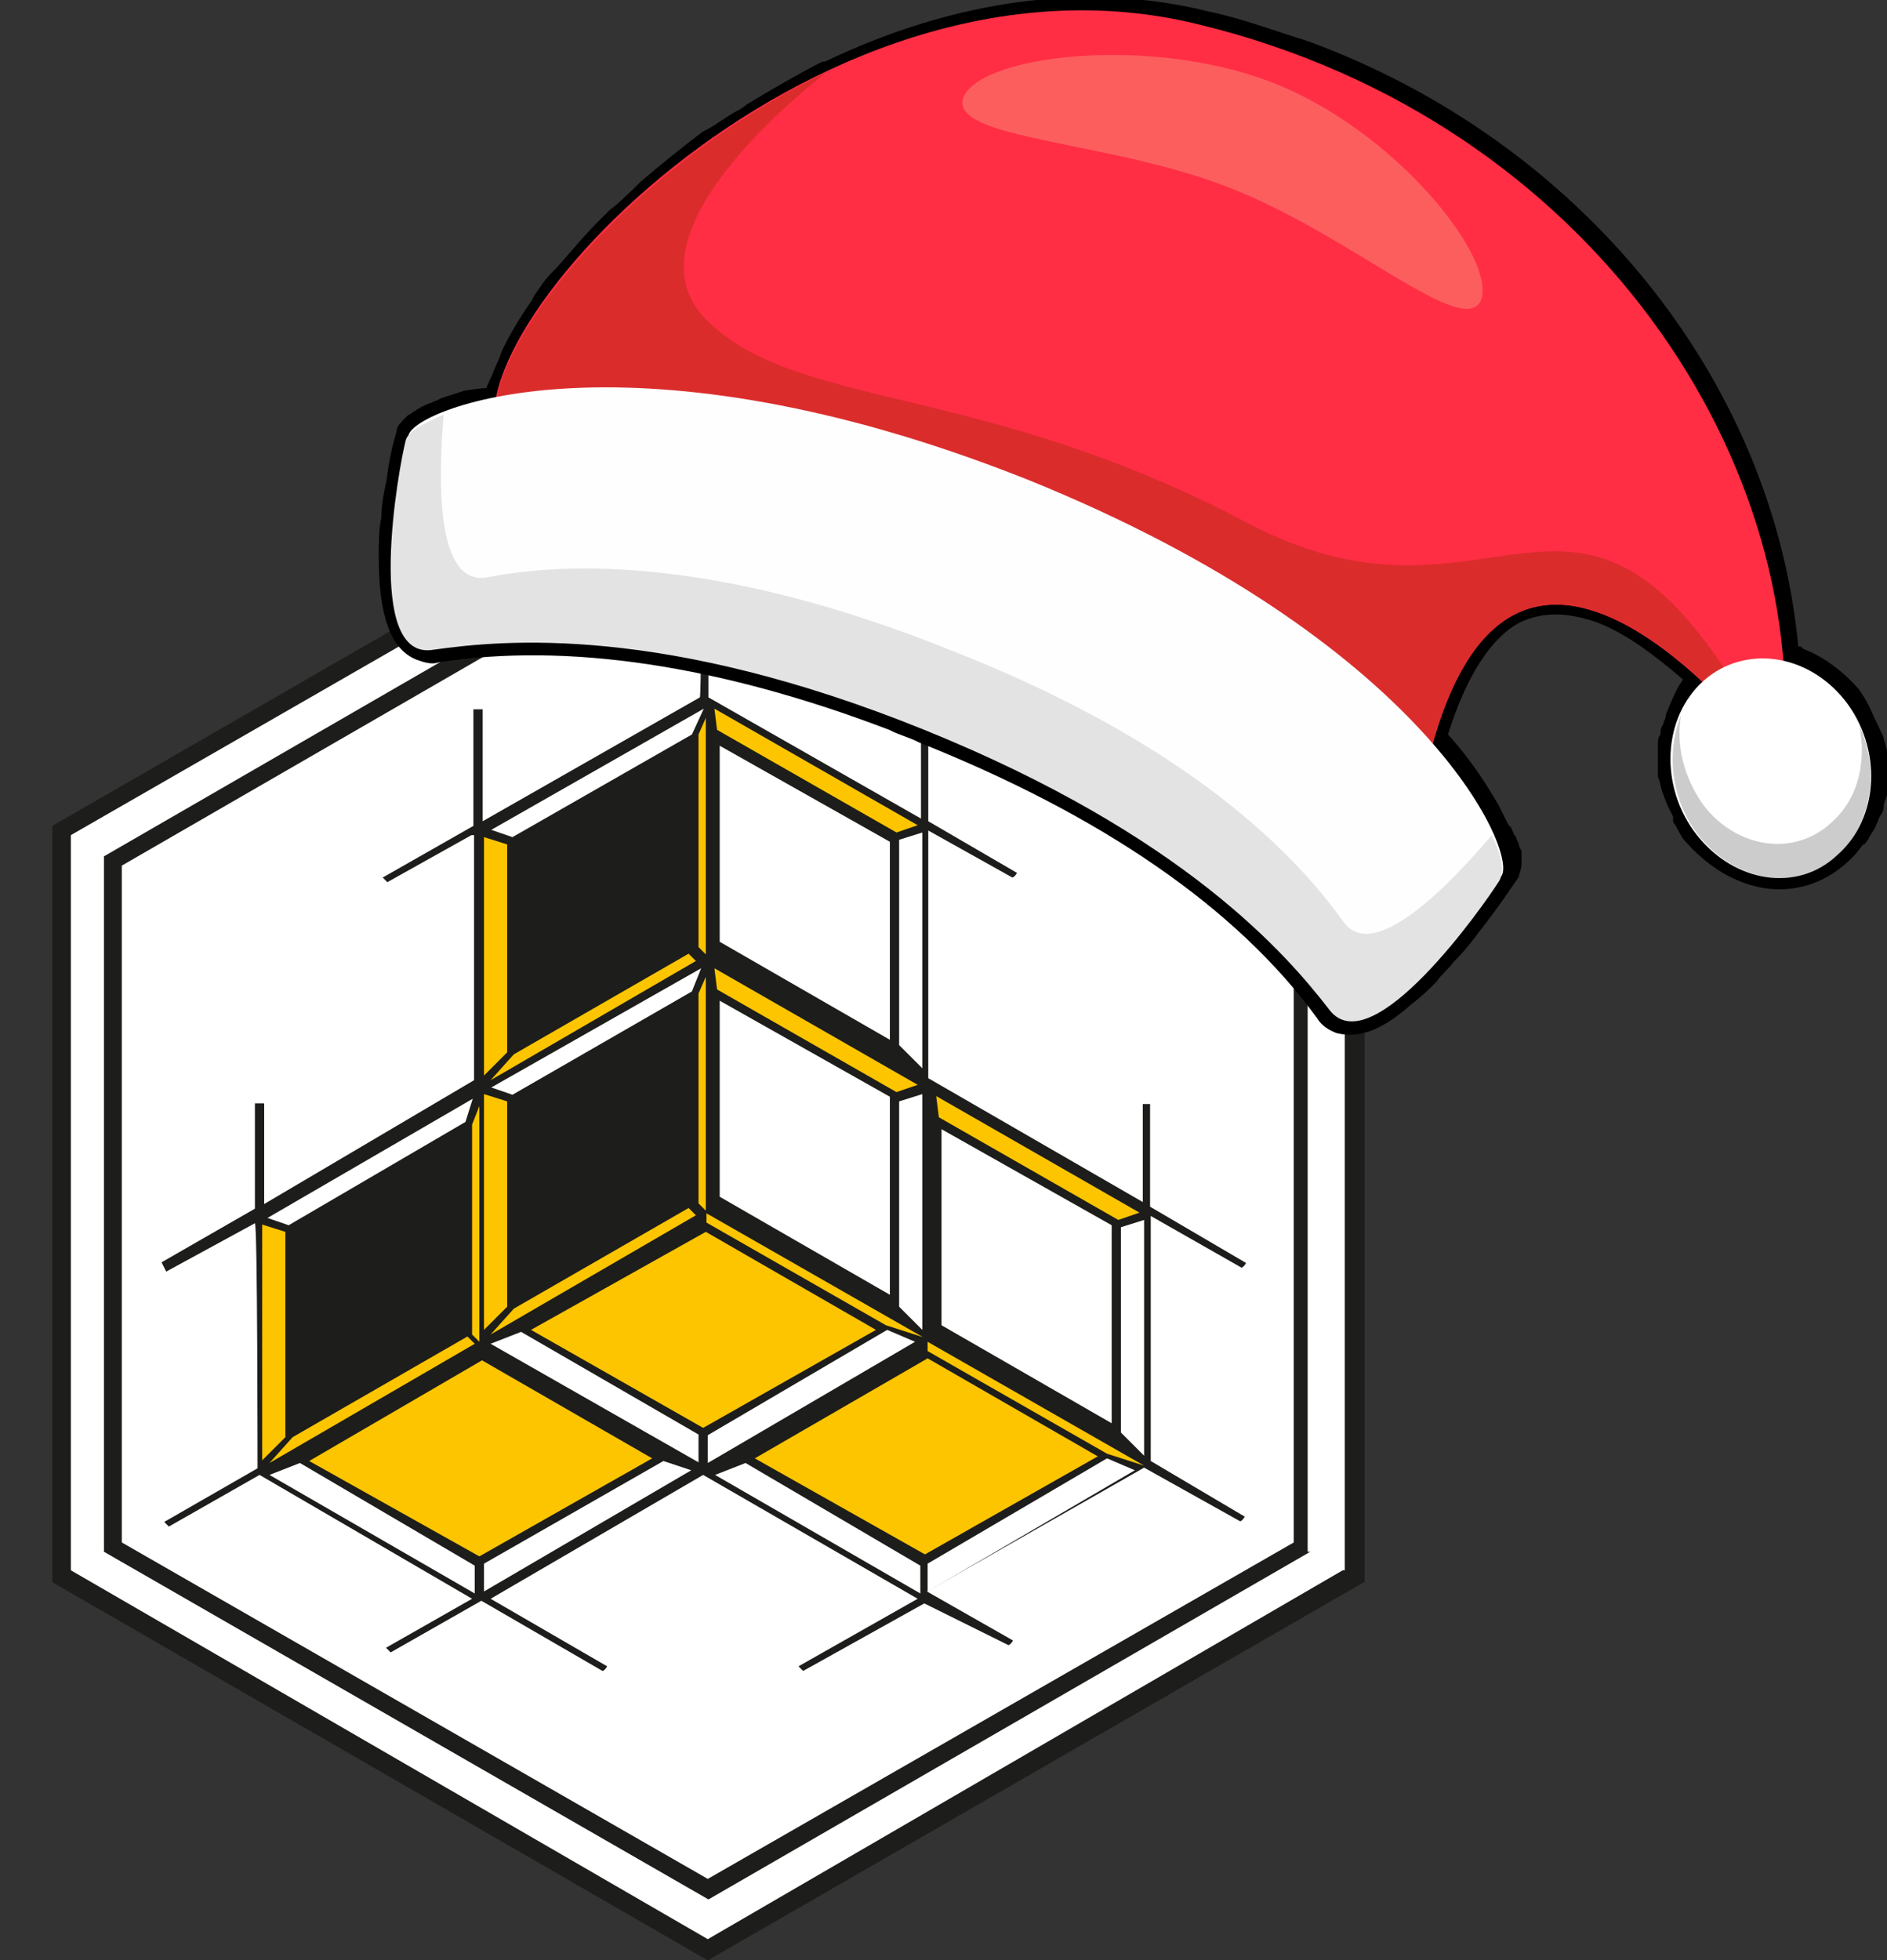
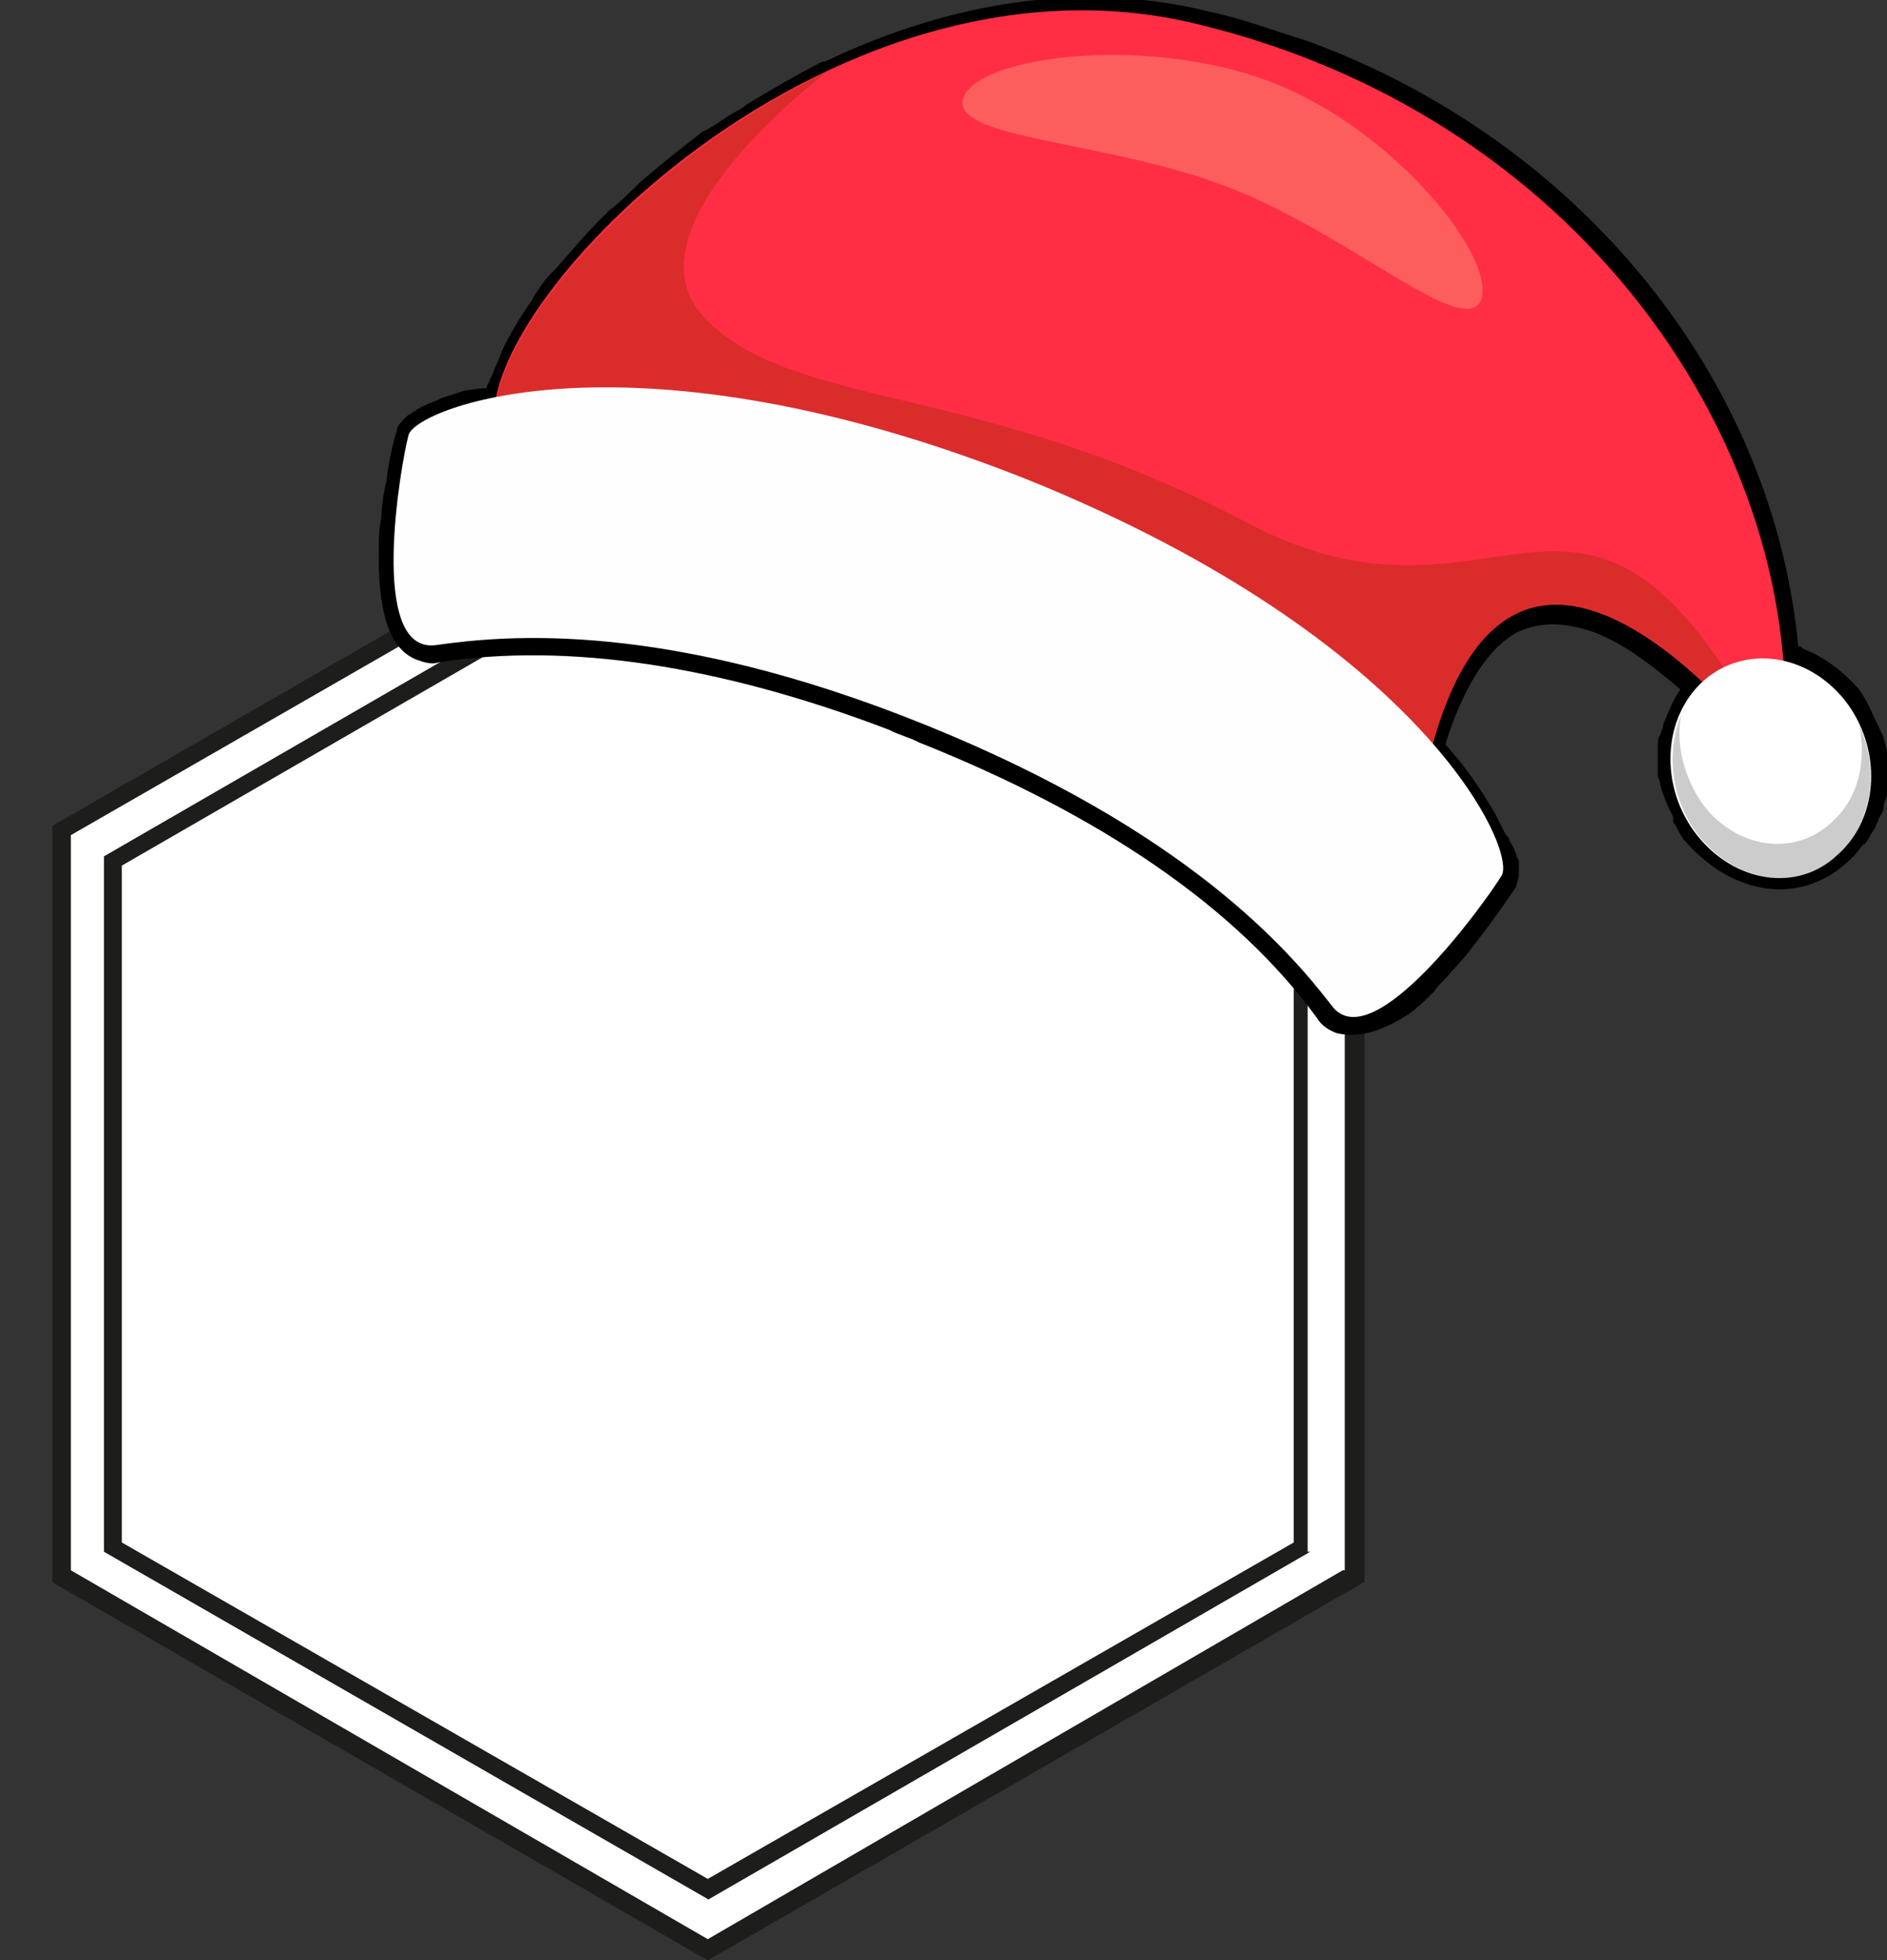
<svg xmlns="http://www.w3.org/2000/svg" version="1.1" id="_Слой_1" x="0px" y="0px" viewBox="0 0 285 296" style="enable-background:new 0 0 285 296;" xml:space="preserve">
  <rect x="0" y="0" width="285" height="296" fill="#333333" stroke="none" />
  <style type="text/css">
	.st0{fill-rule:evenodd;clip-rule:evenodd;fill:#FFFFFF;}
	.st1{fill-rule:evenodd;clip-rule:evenodd;fill:#1D1D1B;}
	.st2{fill-rule:evenodd;clip-rule:evenodd;fill:#FCC500;}
	.st3{fill:#FF2E44;}
	.st4{fill:#FC5E5E;}
	.st5{fill:#DB2C2C;}
	.st6{fill:#FEFEFE;}
	.st7{fill:#E3E3E3;}
	.st8{fill:#FFFFFF;}
	.st9{opacity:0.2;enable-background:new    ;}
</style>
  <polygon class="st0" points="204.2,237.8 106.9,293.9 9.6,237.8 9.6,125.4 106.9,69.3 204.2,125.4 " />
  <path class="st1" d="M206,238.9L106.9,296L7.9,238.9V124.7l99.1-57.1l99.1,57.1V238.9z M202.8,237.1l-95.9,55.7l-96.2-55.7v-111  l96.2-55.3l96.2,55.3v111H202.8z" />
-   <path class="st1" d="M105.9,88h1.1v17.3l32.1,18.3v-16.9h1.1V124l13.4,7.8c-0.4,0.7-0.7,0.7-0.7,0.7l-12.7-7.1v37.4l32.4,18.7v-14.8  h1.1v15.5l14.5,8.5c-0.4,0.7-0.7,0.7-0.7,0.7l-13.7-7.8v37L188,229c-0.4,0.7-0.7,0.7-0.7,0.7l-14.5-8.1l-32.8,18.7l13,7.4  c-0.4,0.7-0.7,0.7-0.7,0.7l-12.7-6.3l-18.3,10.2l-0.7-0.7l18-10.2l-32.4-18.7l-32.1,18.7l17.6,10.2c-0.4,0.7-0.7,0.7-0.7,0.7  l-18.3-10.6L59,249.5l-0.7-0.7l13-7.4l-32.1-18.7l-13.7,7.8l-0.7-0.7l14.1-8.1c0,0,0-37-0.4-37L25.1,192l-0.7-1.4l14.1-8.1v-15.9  h1.4v15.2l31.7-18.7v-37c0,0,0,0-0.4,0l-12.7,7.1l-0.7-0.7l13.7-7.8v-17.6h1.4V124l32.8-18.7C105.9,105.3,105.9,88,105.9,88z" />
  <path class="st1" d="M197.9,234.3l-90.9,52.5l-91.3-52.5v-105l90.9-52.5l90.9,52.5v105H197.9z M195.4,232.9l-88.5,50.8l-88.5-50.8  V130.7l88.5-51.1l88.5,51.1V232.9z" />
  <path class="st0" d="M104.5,110.9l1.8-3.9l-32.1,18.3l3.2,1.1L104.5,110.9z M135.8,126.8l3.5-1.1v35.6l-3.5-3.5V126.8z M134.4,127.1  l-25.7-14.5v29.6l25.7,14.8V127.1z M134.4,165.6l-25.7-14.5v29.6l25.7,14.8V165.6z M135.8,166.3l3.5-1.1v35.6l-3.5-3.5V166.3z   M169.3,185.3l3.5-1.1v35.6l-3.5-3.5V185.3z M140.1,240.3v-4.2l27.1-15.9l4.2,1.8L140.1,240.3z M108,222.7l4.6-1.8l26.4,15.5v4.2  L108,222.7z M106.9,220.9v-4.2l27.1-15.9l4.2,1.8L106.9,220.9z M73.1,240.3v-4.2l27.1-15.5l4.2,1.4L73.1,240.3z M40.7,222.7l4.6-1.8  l26.4,15.5v4.2L40.7,222.7z M74.1,202.9l4.6-1.8l26.8,15.5v4.2L74.1,202.9z M104.5,149.7l1.4-3.5l-31.7,18l3.2,1.1L104.5,149.7z   M70.3,169.4l1.1-3.5l-31,18l3.2,1.1L70.3,169.4z M167.9,185l-25.7-14.5v29.6l25.7,14.8V185z" />
-   <path class="st2" d="M74.1,201.5l3.5-3.9l26.4-15.2l1.1,1.1L74.1,201.5z M172.8,221.3l-5.6-1.8L140.1,204v-1.4L172.8,221.3z   M139.7,234.7l26.1-14.8l-25.7-14.8L114,220.2L139.7,234.7z M141.8,168.7l-0.4-3.2l30.7,17.6l-3.2,1.1L141.8,168.7z M139.4,201.9  l-5.6-1.8l-27.1-15.5v-1.4L139.4,201.9z M106.2,215.6l26.1-14.8L106.6,186l-26.4,14.8L106.2,215.6z M72.4,235l26.1-14.8l-25.7-14.8  l-26.1,15.2L72.4,235z M40.7,220.9l3.5-3.9l26.4-15.2l1.1,1.1L40.7,220.9z M76.6,166.3l-3.5-1.1v35.6l3.5-3.5V166.3z M72.4,202.6  l-1.1-1.1v-31.7l1.1-2.8V202.6z M43.1,186l-3.5-1.1v35.6l3.5-3.5V186z M74.1,163.1l3.5-3.9l26.4-15.2l1.1,1.1L74.1,163.1z   M108.3,149.4l-0.4-3.2l30.7,17.6l-3.2,1.1L108.3,149.4z M108.3,110.2l-0.4-3.2l30.7,17.6l-3.2,1.1L108.3,110.2z M106.6,144.1  l-1.1-1.1v-32.1l1.1-2.5V144.1z M76.6,127.5l-3.5-1.1v36l3.5-3.5V127.5z M106.6,182.8l-1.1-1.1v-31.7l1.1-2.5V182.8z" />
-   <path d="M201.9,156c-1.1-0.4-2.3-1.1-3-2.3c-12.1-16.6-32.5-30.6-60.1-41.6c-1.5-0.8-3-1.1-4.5-1.9c-25.7-9.8-48.7-13.2-68-10.2  c-1.1,0.4-2.3,0-3.4-0.4c-3.8-1.5-5.7-6.4-5.7-15.5c0-1.9,0-4.2,0.4-6c0-1.9,0.4-3.8,0.8-5.7c0.4-3.4,1.1-6,1.5-7.2  c0-0.8,0.4-1.1,1.1-1.9l0.4-0.4c0.4-0.4,0.8-0.4,1.1-0.8c0.4,0,0.4-0.4,0.8-0.4c0.4-0.4,0.8-0.4,1.5-0.8c0.4,0,0.8-0.4,1.1-0.4  l0.8-0.4l3.4-1.1c0,0,2.3-0.4,3.4-0.4c0-0.4,0.4-0.8,0.4-1.1l0.4-0.8c0.4-1.1,0.8-1.9,1.1-2.6l0.4-1.1c1.1-2.3,2.6-4.9,4.5-7.6  l0.4-0.8c0.8-1.1,1.5-2.3,2.6-3.4l0.8-0.8c2.3-2.6,4.5-5.3,7.2-7.9l0.8-0.8c1.5-1.1,2.6-2.3,3.8-3.4l0.8-0.8c3-2.6,6.4-5.3,9.4-7.6  l0.8-0.4c1.9-1.1,3.4-2.3,4.9-3l1.1-0.8c3.8-2.3,7.6-4.5,11.3-6.4h0.4c19.6-9.4,39.7-12.1,57.8-7.6c5.3,1.1,10.2,3,15.1,4.5  c41.2,15.1,70.3,51,74.1,91.4c0.4,0,0.4,0,0.8,0.4c3,1.1,6,3.4,8.3,6c0.8,1.1,1.5,2.3,2.3,4.2l0,0l0.4,0.8l0.2,0.4  c0.3,0.6,0.4,1,0.8,1.7c0.4,1.5,0.9,2.8,0.9,4.3c0,0.8,0,1.1,0,1.5c0,0.4,0,0.8,0,1.5c0,0.8,0,1.5-0.4,1.9c0,0.4-0.4,0.8-0.4,1.5  c0,0.8-0.4,1.1-0.8,1.9c0,0.4-0.4,0.8-0.4,1.1c-0.4,0.8-0.8,1.1-1.1,1.9c-0.4,0.4-0.4,0.8-0.8,0.8c-0.8,1.1-1.5,1.9-2.3,2.6  c-4.5,4.2-10.6,5.3-16.2,3l0,0c-3-1.1-6-3.4-8.3-6c-0.8-0.8-1.1-1.9-1.9-3l0-0.8c-0.4-0.8-0.8-1.5-1.1-2.3l-0.4-1.1  c-0.4-0.8-0.4-1.9-0.8-2.6c0-0.4,0-0.8,0-0.8c0-1.1,0-1.9,0-2.6c0-0.4,0-1.1,0-1.5c0-0.4,0-1.1,0.4-1.5c0-0.4,0-1.1,0.4-1.5  c0-0.4,0.4-0.8,0.4-1.5c0.8-1.9,1.5-3.8,2.6-5.3c-4.9-4.2-9.1-7.2-13.2-8.7c-4.5-1.5-7.9-1.5-11.3,0c-4.5,2.3-8.3,8.3-11,17  c3.8,4.2,6,7.9,7.6,10.6l0,0l1.5,3l0.4,0.4c0.4,0.8,0.4,1.1,0.8,1.5c0,0.4,0.4,0.8,0.4,1.1c0,0.4,0.4,0.8,0.4,1.1c0,0.4,0,0.8,0,1.1  c0,0.4,0,0.8,0,0.8c0,0.8-0.4,1.5-0.4,1.9c-0.8,1.1-3,4.5-6,8.3c-1.1,1.5-2.3,3-3.8,4.5c-0.8,1.1-1.9,1.9-2.6,3  c-1.1,1.1-2.3,2.3-3.8,3.4C208.3,156,204.9,156.7,201.9,156z" />
+   <path d="M201.9,156c-1.1-0.4-2.3-1.1-3-2.3c-12.1-16.6-32.5-30.6-60.1-41.6c-1.5-0.8-3-1.1-4.5-1.9c-25.7-9.8-48.7-13.2-68-10.2  c-1.1,0.4-2.3,0-3.4-0.4c-3.8-1.5-5.7-6.4-5.7-15.5c0-1.9,0-4.2,0.4-6c0-1.9,0.4-3.8,0.8-5.7c0.4-3.4,1.1-6,1.5-7.2  c0-0.8,0.4-1.1,1.1-1.9l0.4-0.4c0.4-0.4,0.8-0.4,1.1-0.8c0.4,0,0.4-0.4,0.8-0.4c0.4-0.4,0.8-0.4,1.5-0.8c0.4,0,0.8-0.4,1.1-0.4  l0.8-0.4l3.4-1.1c0,0,2.3-0.4,3.4-0.4c0-0.4,0.4-0.8,0.4-1.1l0.4-0.8c0.4-1.1,0.8-1.9,1.1-2.6l0.4-1.1c1.1-2.3,2.6-4.9,4.5-7.6  l0.4-0.8c0.8-1.1,1.5-2.3,2.6-3.4l0.8-0.8c2.3-2.6,4.5-5.3,7.2-7.9l0.8-0.8c1.5-1.1,2.6-2.3,3.8-3.4l0.8-0.8c3-2.6,6.4-5.3,9.4-7.6  l0.8-0.4c1.9-1.1,3.4-2.3,4.9-3l1.1-0.8c3.8-2.3,7.6-4.5,11.3-6.4h0.4c19.6-9.4,39.7-12.1,57.8-7.6c5.3,1.1,10.2,3,15.1,4.5  c41.2,15.1,70.3,51,74.1,91.4c0.4,0,0.4,0,0.8,0.4c3,1.1,6,3.4,8.3,6c0.8,1.1,1.5,2.3,2.3,4.2l0,0l0.4,0.8l0.2,0.4  c0.3,0.6,0.4,1,0.8,1.7c0.4,1.5,0.9,2.8,0.9,4.3c0,0.8,0,1.1,0,1.5c0,0.4,0,0.8,0,1.5c0,0.8,0,1.5-0.4,1.9c0,0.4-0.4,0.8-0.4,1.5  c0,0.8-0.4,1.1-0.8,1.9c0,0.4-0.4,0.8-0.4,1.1c-0.4,0.8-0.8,1.1-1.1,1.9c-0.4,0.4-0.4,0.8-0.8,0.8c-0.8,1.1-1.5,1.9-2.3,2.6  c-4.5,4.2-10.6,5.3-16.2,3l0,0c-3-1.1-6-3.4-8.3-6c-0.8-0.8-1.1-1.9-1.9-3l0-0.8c-0.4-0.8-0.8-1.5-1.1-2.3l-0.4-1.1  c-0.4-0.8-0.4-1.9-0.8-2.6c0-0.4,0-0.8,0-0.8c0-1.1,0-1.9,0-2.6c0-0.4,0-1.1,0-1.5c0-0.4,0-1.1,0.4-1.5  c0-0.4,0.4-0.8,0.4-1.5c0.8-1.9,1.5-3.8,2.6-5.3c-4.9-4.2-9.1-7.2-13.2-8.7c-4.5-1.5-7.9-1.5-11.3,0c-4.5,2.3-8.3,8.3-11,17  c3.8,4.2,6,7.9,7.6,10.6l0,0l1.5,3l0.4,0.4c0.4,0.8,0.4,1.1,0.8,1.5c0,0.4,0.4,0.8,0.4,1.1c0,0.4,0.4,0.8,0.4,1.1c0,0.4,0,0.8,0,1.1  c0,0.4,0,0.8,0,0.8c0,0.8-0.4,1.5-0.4,1.9c-0.8,1.1-3,4.5-6,8.3c-1.1,1.5-2.3,3-3.8,4.5c-0.8,1.1-1.9,1.9-2.6,3  c-1.1,1.1-2.3,2.3-3.8,3.4C208.3,156,204.9,156.7,201.9,156z" />
  <g>
    <path class="st3" d="M146.7,93.3c-30.6-12.5-57.8-11.7-70.3-25.3C63.6,54.3,121.8-11,181.1,3.7c59.3,14.4,93.3,66.5,88,112.6   c0,0-44.2-60.8-55.2,7.2L146.7,93.3z" />
    <path class="st4" d="M185.6,28.3c-18.5-7.2-42.3-7.2-40.1-13.6c2.6-6.4,28-9.4,46.5-2.3s34,26.4,31.7,32.9   C221.1,51.3,204.1,35.5,185.6,28.3z" />
    <path class="st5" d="M188.3,78.9c-40.1-21.2-68-17-81.6-30.6s17.8-37,18.1-37.4c-33.6,16.2-56.7,48-48.4,57.1   c12.5,13.6,39.7,12.8,70.3,25.3l67.3,30.2c11-68,55.2-7.2,55.2-7.2C239.3,57,228.3,100.1,188.3,78.9z" />
  </g>
  <g>
    <path class="st6" d="M155.4,72.5c59.7,24.2,73.7,55.9,71.4,59.7c-2.3,3.8-19.6,28-25.7,19.6c-6.4-8.3-21.9-26.4-61.2-42.3   S76.4,95.9,65.9,97.4s-5.3-27.6-4.2-31.7C62.8,61.5,95.7,48.7,155.4,72.5z" />
-     <path class="st7" d="M225.3,126.1c-6.4,7.6-17.8,19.3-22.3,13.2c-5.7-7.9-20.4-25.7-58.6-40.8c-38.2-15.5-61.2-13.2-71-11.3   c-7.6,1.1-7.2-14.7-6.4-24.6c-3.4,1.5-5.3,2.6-5.7,3.8c-1.1,4.2-6.4,33.6,4.2,31.7c10.6-1.5,34.8-3.8,74.1,12.1s54.8,34,61.2,42.3   s23.4-15.9,25.7-19.6C227.2,131.4,226.8,129.2,225.3,126.1z" />
  </g>
  <g>
    <path class="st8" d="M278.6,105.7c5.7,7.2,5.3,17.8-1.1,23.4c-6,5.7-15.5,4.2-21.2-3c-5.7-7.2-5.3-17.8,1.1-23.4   C263.5,97.4,272.9,98.6,278.6,105.7z" />
    <path class="st9" d="M280.8,109.5c1.1,5.3,0,11-4.2,14.7c-5.7,5.3-14.4,3.8-19.3-2.6c-3-4.2-4.2-9.1-3.4-13.6   c-2.3,5.7-1.5,12.8,2.6,18.1c5.7,7.2,15.1,8.7,21.2,3C282.7,124.2,283.9,116.3,280.8,109.5z" />
  </g>
</svg>